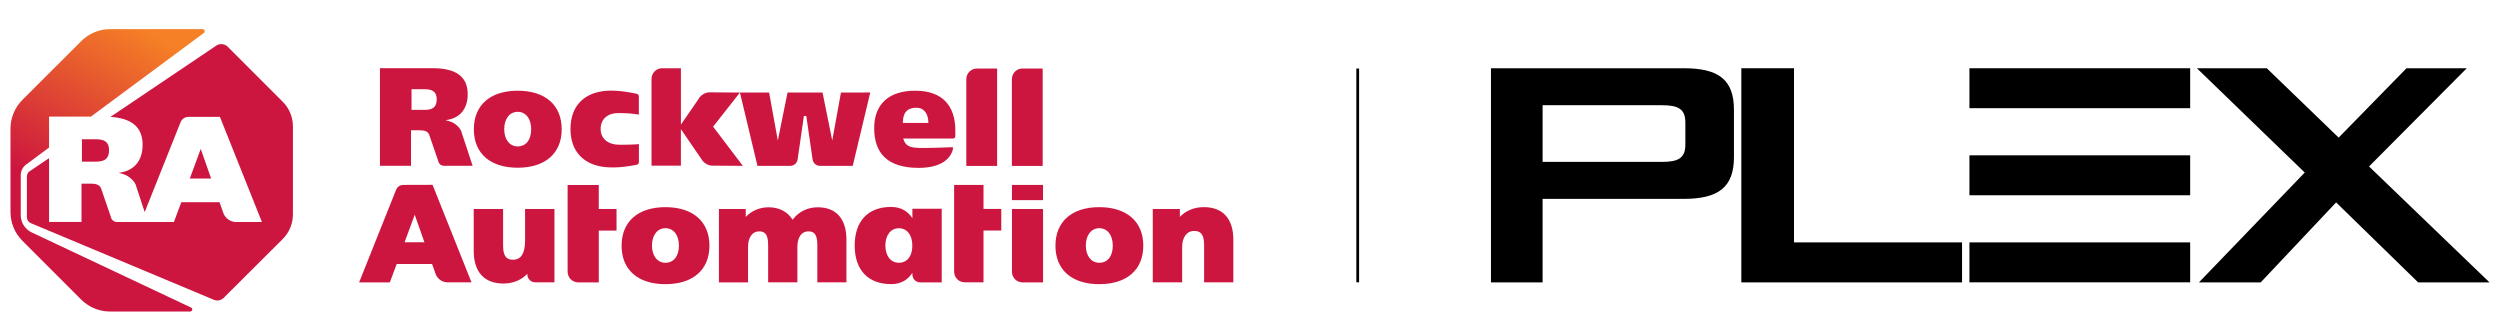
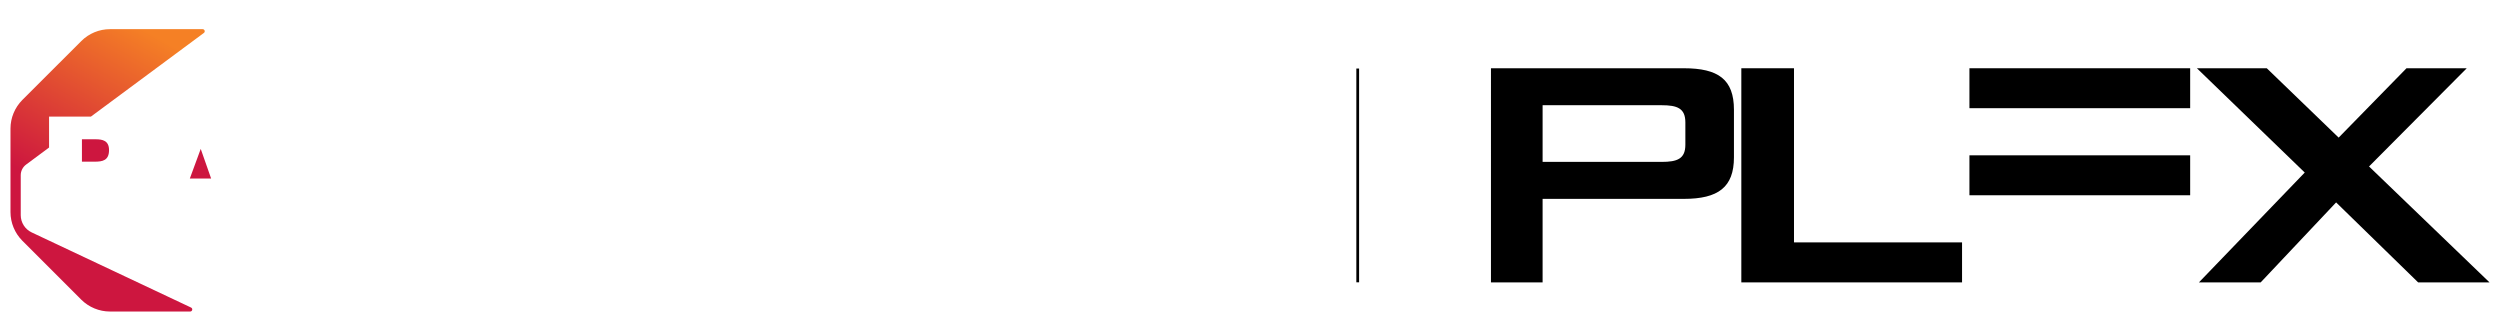
<svg xmlns="http://www.w3.org/2000/svg" id="Layer_1" viewBox="0 0 1723.35 229.37">
  <defs>
    <style>.cls-1{fill:url(#linear-gradient);}.cls-2{fill:#cd163f;}</style>
    <linearGradient id="linear-gradient" x1="40.35" y1="327.4" x2="142.58" y2="504.46" gradientTransform="translate(0 526) scale(1 -1)" gradientUnits="userSpaceOnUse">
      <stop offset=".28" stop-color="#cd163f" />
      <stop offset=".9" stop-color="#f58025" />
    </linearGradient>
  </defs>
  <g>
-     <path class="cls-2" d="M458.72,142.8c-18.93,0-30.23,9.93-30.23,26.59s11.31,26.5,30.23,26.5,30.33-9.88,30.33-26.5-11.35-26.59-30.33-26.59h0Zm0,38.34c-5.55,0-9.29-4.77-9.29-11.9s3.74-11.94,9.29-11.94,9.29,4.72,9.29,11.94-3.53,11.9-9.29,11.9h0Zm238.85,6.15c0,4.08,3.24,7.37,7.28,7.37h14.16v-50.58h-21.43v43.21h-.01Zm0-59.82h21.43v10.47h-21.43v-10.47Zm60.22,15.33c-18.93,0-30.23,9.93-30.23,26.59s11.31,26.5,30.23,26.5,30.33-9.88,30.33-26.5-11.35-26.59-30.33-26.59h0Zm0,38.34c-5.55,0-9.29-4.77-9.29-11.9s3.74-11.94,9.29-11.94,9.29,4.72,9.29,11.94c.05,7.38-3.54,11.9-9.29,11.9h0ZM356.87,62.53c-18.93,0-30.23,9.93-30.23,26.59s11.31,26.5,30.23,26.5,30.33-9.88,30.33-26.5c0-16.66-11.3-26.59-30.33-26.59h0Zm0,38.39c-5.55,0-9.29-4.77-9.29-11.9s3.74-11.94,9.29-11.94,9.29,4.72,9.29,11.94c.05,7.33-3.54,11.9-9.29,11.9Zm299.56,.54c-2.31,.05-11.9,.54-20.35,.54s-11.75-.88-13.47-6.49h34.31c.88,0,1.62-.74,1.62-1.62v-3.93c0-17.4-9.24-27.18-26.94-27.43-19.76-.25-29,10.13-29,25.76,0,17.16,9.04,27.43,30.62,27.43,15.44,0,22.42-6.29,23.79-13.52,.01-.3-.28-.74-.58-.74h0Zm-24.72-27.18c5.7,0,8.26,4.67,8.26,10.47h-17.6c0-5.85,1.96-10.47,9.34-10.47h0Zm55.64-27.04h-13.96c-4.03,0-7.28,3.29-7.28,7.37v59.77h21.24V47.24h0ZM417.63,115.23c8.36,.79,17.75-.93,21.33-1.67,.88-.2,1.47-.93,1.47-1.87v-12.34s-3.93,.44-13.27,.44c-8.06,0-13.12-4.18-13.12-10.91s4.72-10.96,12.34-10.96c8.8,0,14.01,1.08,14.01,1.08v-12.49c0-.88-.59-1.67-1.47-1.87-3.54-.79-12.83-2.56-20.15-2.11-15.73,.93-25.51,10.13-25.51,26.45-.01,15.48,9.23,24.87,24.37,26.25h0Zm211.32,28.65v6.54c-3.05-4.67-7.72-7.77-14.7-7.77-16.02,0-25.07,9.93-25.07,26.5v.2c0,16.57,9.04,26.5,25.07,26.5,7.03,0,11.65-3.1,14.7-7.77v1.13c0,3,2.41,5.46,5.36,5.46h14.85v-50.78h-20.21Zm-9.34,37.25c-5.55,0-9.29-4.77-9.29-11.9s3.74-11.9,9.29-11.9,9.29,4.57,9.29,11.9c.05,7.33-3.54,11.9-9.29,11.9Zm-39.91-117.33l-6,33.08-6.69-33.08h-24.14l-6.69,33.08-6-33.08h-20.1l-20.94-.15c-3.15,0-6.19,1.92-7.86,4.96l-11.9,17.3V47.05h-12.98c-4.03,0-7.28,3.29-7.28,7.37v59.77h20.25v-25.16l13.86,20.2c1.67,3.05,4.72,4.96,7.86,4.96l20.99,.15-20.5-27.04,18.48-23.5,12.09,50.53h22.61c2.51,0,4.62-1.82,5.06-4.37l4.33-29.99h1.67l4.33,29.99c.44,2.51,2.56,4.37,5.06,4.37h22.61l12.09-50.58-20.21,.06h0Zm-217.76,102.15c0,8.65-2.75,13.08-8.26,13.08-3.39,0-6.88-1.13-6.88-9.49v-25.46h-20.25v28.85c0,14.55,7.28,22.51,20.45,22.51,6.64,0,12.34-2.36,16.52-6.69v.39c0,3,2.41,5.46,5.36,5.46h13.32v-50.53h-20.25v21.88h0Zm201.78-23.06c-7.03,0-13.12,3-17.35,8.55-3.49-5.51-9.24-8.55-16.57-8.55-6.14,0-11.65,2.36-15.73,6.64v-5.46h-18.48v50.58h20.06v-24.38c0-6.54,2.95-10.77,7.57-10.77,3.29,0,6.29,1.13,6.29,9.19v25.95h20.15v-24.38c0-6.64,2.85-10.77,7.47-10.77,3.29,0,6.29,1.13,6.29,9.19v25.95h20.06v-29.35c0-14.43-7.03-22.39-19.76-22.39Zm266.13-.1c-6.64,0-12.34,2.36-16.52,6.73v-5.46h-18.68v50.58h20.25v-24.38c0-6.69,3.24-11.06,8.26-11.06,3.39,0,6.88,1.13,6.88,9.49v25.95h20.15v-29.35c.01-14.53-7.21-22.5-20.34-22.5h0Zm-151.89-15.33h-20.25v59.77c0,4.08,3.24,7.37,7.28,7.37h12.98v-35.69h12.24v-14.89h-12.24v-16.56h-.01Zm40.8-80.23h-13.96c-4.03,0-7.28,3.29-7.28,7.37v59.77h21.24V47.24h0ZM277.98,127.47c-2.16,0-4.13,1.33-4.92,3.34l-25.51,63.85h21.19l4.72-12.68h24.38l2.61,7.32h0c1.43,3.2,4.57,5.31,7.96,5.31h16.61l-26.84-67.2-20.2,.06h0Zm.93,39.52l6.98-18.97,6.69,18.97h-13.67Zm133.85-39.48h-21.48v59.77c0,4.08,3.24,7.37,7.28,7.37h14.21v-35.69h12.23v-14.89h-12.24v-16.56h0Zm-95.9-38.98c-2.16-2.75-5.06-4.77-9.44-5.55v-.2c9.39-1.13,14.99-7.52,14.99-17.84,0-12.93-9.24-17.94-24.23-17.94h-36.28V114.29h21.43v-24.48h5.9c2.95,0,5.95,.49,6.78,3.49l6.05,17.6c.34,1.97,2.02,3.39,3.93,3.39h19.81l-7.42-22.46c-.24-1.23-.78-2.31-1.52-3.3h0Zm-24.73-12.78h-8.45v-14.25h8.8c4.37,0,8.55,.88,8.55,6.93-.05,6.73-4.42,7.32-8.9,7.32h0Z" />
    <path class="cls-1" d="M62.62,80.42L140.53,22.71c1.13-.84,.54-2.61-.84-2.61h-63.89c-7.37,0-14.5,2.95-19.71,8.16L15.39,68.91c-5.21,5.26-8.16,12.34-8.16,19.76v57.51c0,7.42,2.95,14.5,8.16,19.76l40.65,40.65c5.26,5.21,12.39,8.16,19.76,8.16h55.3c1.52,0,2.02-2.06,.59-2.75L21.82,160.2c-4.57-2.16-7.52-6.78-7.52-11.85v-27.58c0-2.9,1.38-5.6,3.69-7.32l15.83-11.75v-21.33h28.81v.05h0Z" />
    <path class="cls-2" d="M138.37,102.64l-7.52,20.45h14.7l-7.18-20.45Zm-63.21,.84c0-6.54-4.47-7.47-9.19-7.47h-9.49v15.44h9.14c4.82-.06,9.54-.7,9.54-7.97h0Z" />
-     <path class="cls-2" d="M194.8,70.05l-37.85-37.85c-2.11-2.11-5.46-2.41-7.96-.69l-72.85,49.06c13.81,.88,22.17,6.44,22.17,19.22,0,11.11-6,18.04-16.17,19.27v.2c4.72,.88,7.86,3.05,10.18,6,.84,1.03,1.38,2.26,1.67,3.49l5.75,17.45,24.77-62.04c.88-2.16,3-3.59,5.31-3.59h21.78l28.95,72.46h-17.89c-3.64,0-7.03-2.31-8.55-5.75h0l-2.8-7.91h-26.31l-5.11,13.67h-39.28c-2.11,0-3.88-1.52-4.23-3.69l-6.54-18.97c-.88-3.24-4.13-3.79-7.32-3.79h-6.34v26.4h-22.36v-43.95l-13.37,9c-1.23,.84-1.92,2.21-1.92,3.69v27.97c0,1.82,1.08,3.44,2.7,4.13l126.09,52.79c2.36,1.03,5.06,.49,6.88-1.28l40.6-40.46c4.57-4.52,7.13-10.72,7.13-17.16v-60.56c0-6.44-2.55-12.59-7.13-17.11h0Z" />
  </g>
  <g>
    <g>
      <path d="M1027.78,47.05h132.96c23.73,0,34.54,7.68,34.54,28.61v32.8c0,20.6-10.82,28.63-34.54,28.63h-97.36v57.58h-35.6V47.05Zm35.6,25.48v39.07h82.01c10.82,0,16.4-2.1,16.4-11.86v-15.34c0-9.78-5.58-11.87-16.4-11.87h-82.01Z" />
      <polygon points="1200.37 47.05 1236.67 47.05 1236.67 167.09 1352.52 167.09 1352.52 194.66 1200.37 194.66 1200.37 47.05" />
      <polygon points="1588.75 118.94 1514.41 47.05 1562.58 47.05 1612.13 94.86 1658.89 47.05 1700.43 47.05 1633.07 114.75 1716.12 194.66 1666.92 194.66 1610.38 139.53 1558.38 194.66 1515.81 194.66 1588.75 118.94" />
      <g>
-         <rect x="1357.61" y="167.09" width="152.16" height="27.53" />
        <rect x="1357.61" y="47.05" width="152.16" height="27.53" />
        <rect x="1357.61" y="107.07" width="152.16" height="27.53" />
      </g>
    </g>
    <rect x="934.98" y="47.24" width="1.9" height="147.37" />
  </g>
</svg>